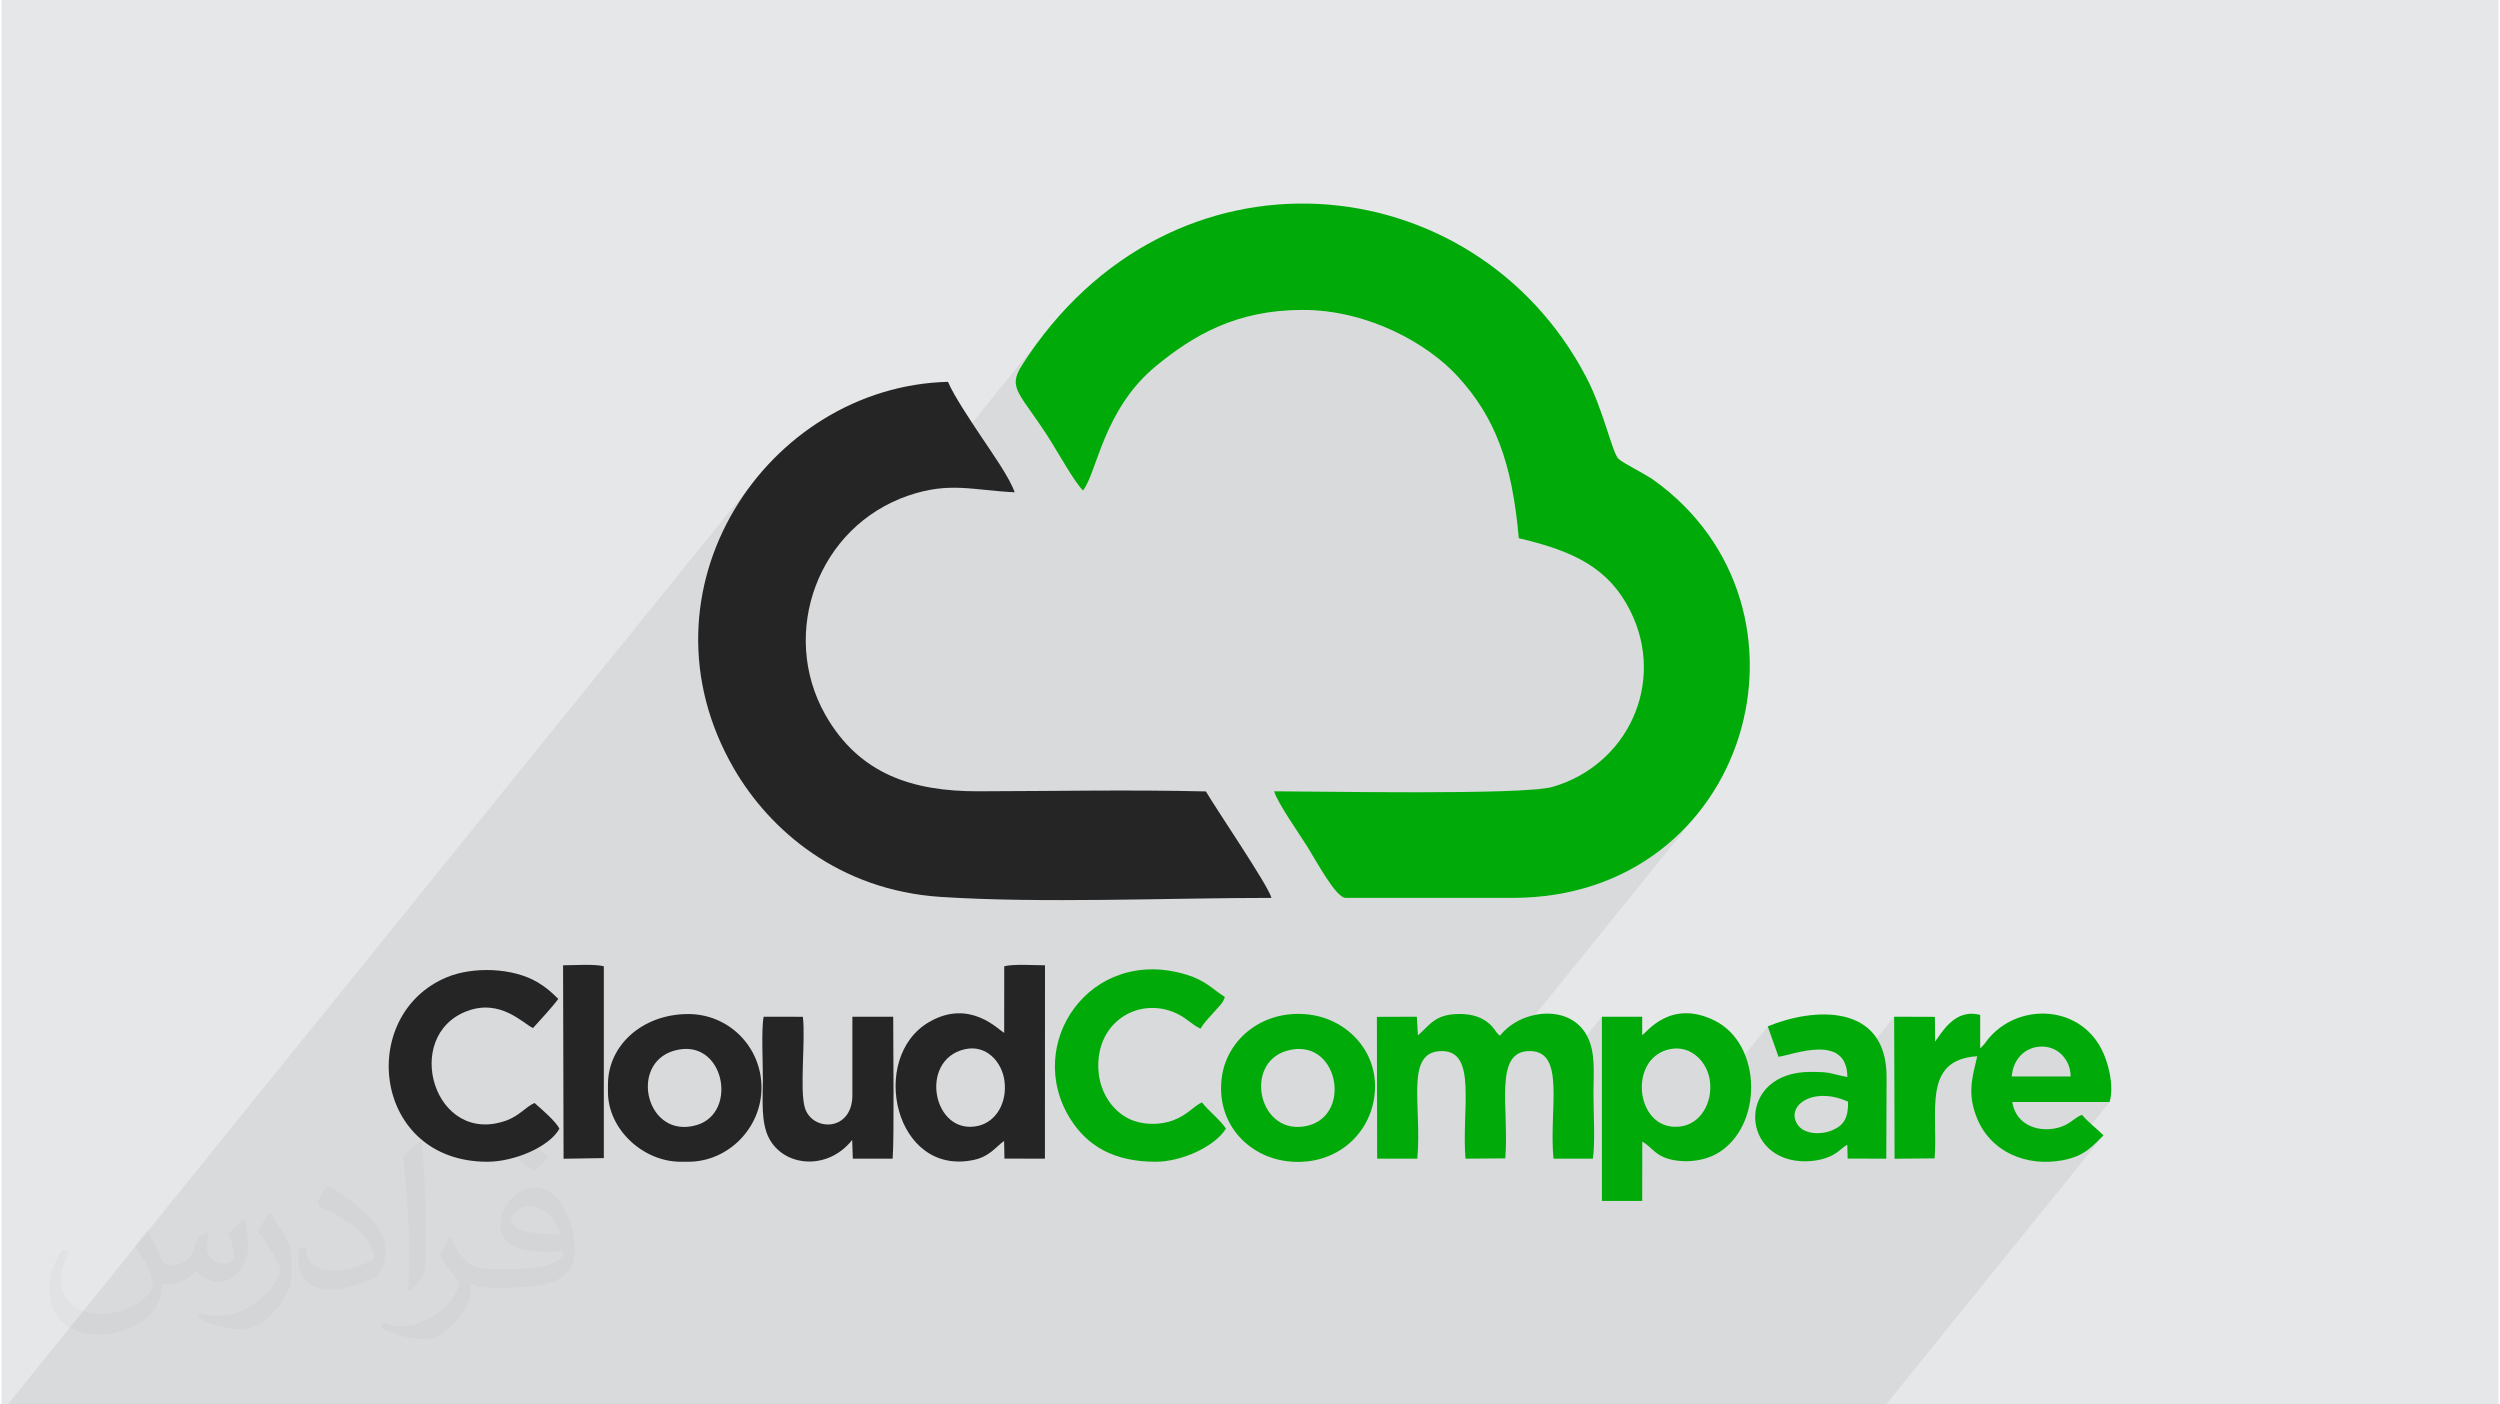
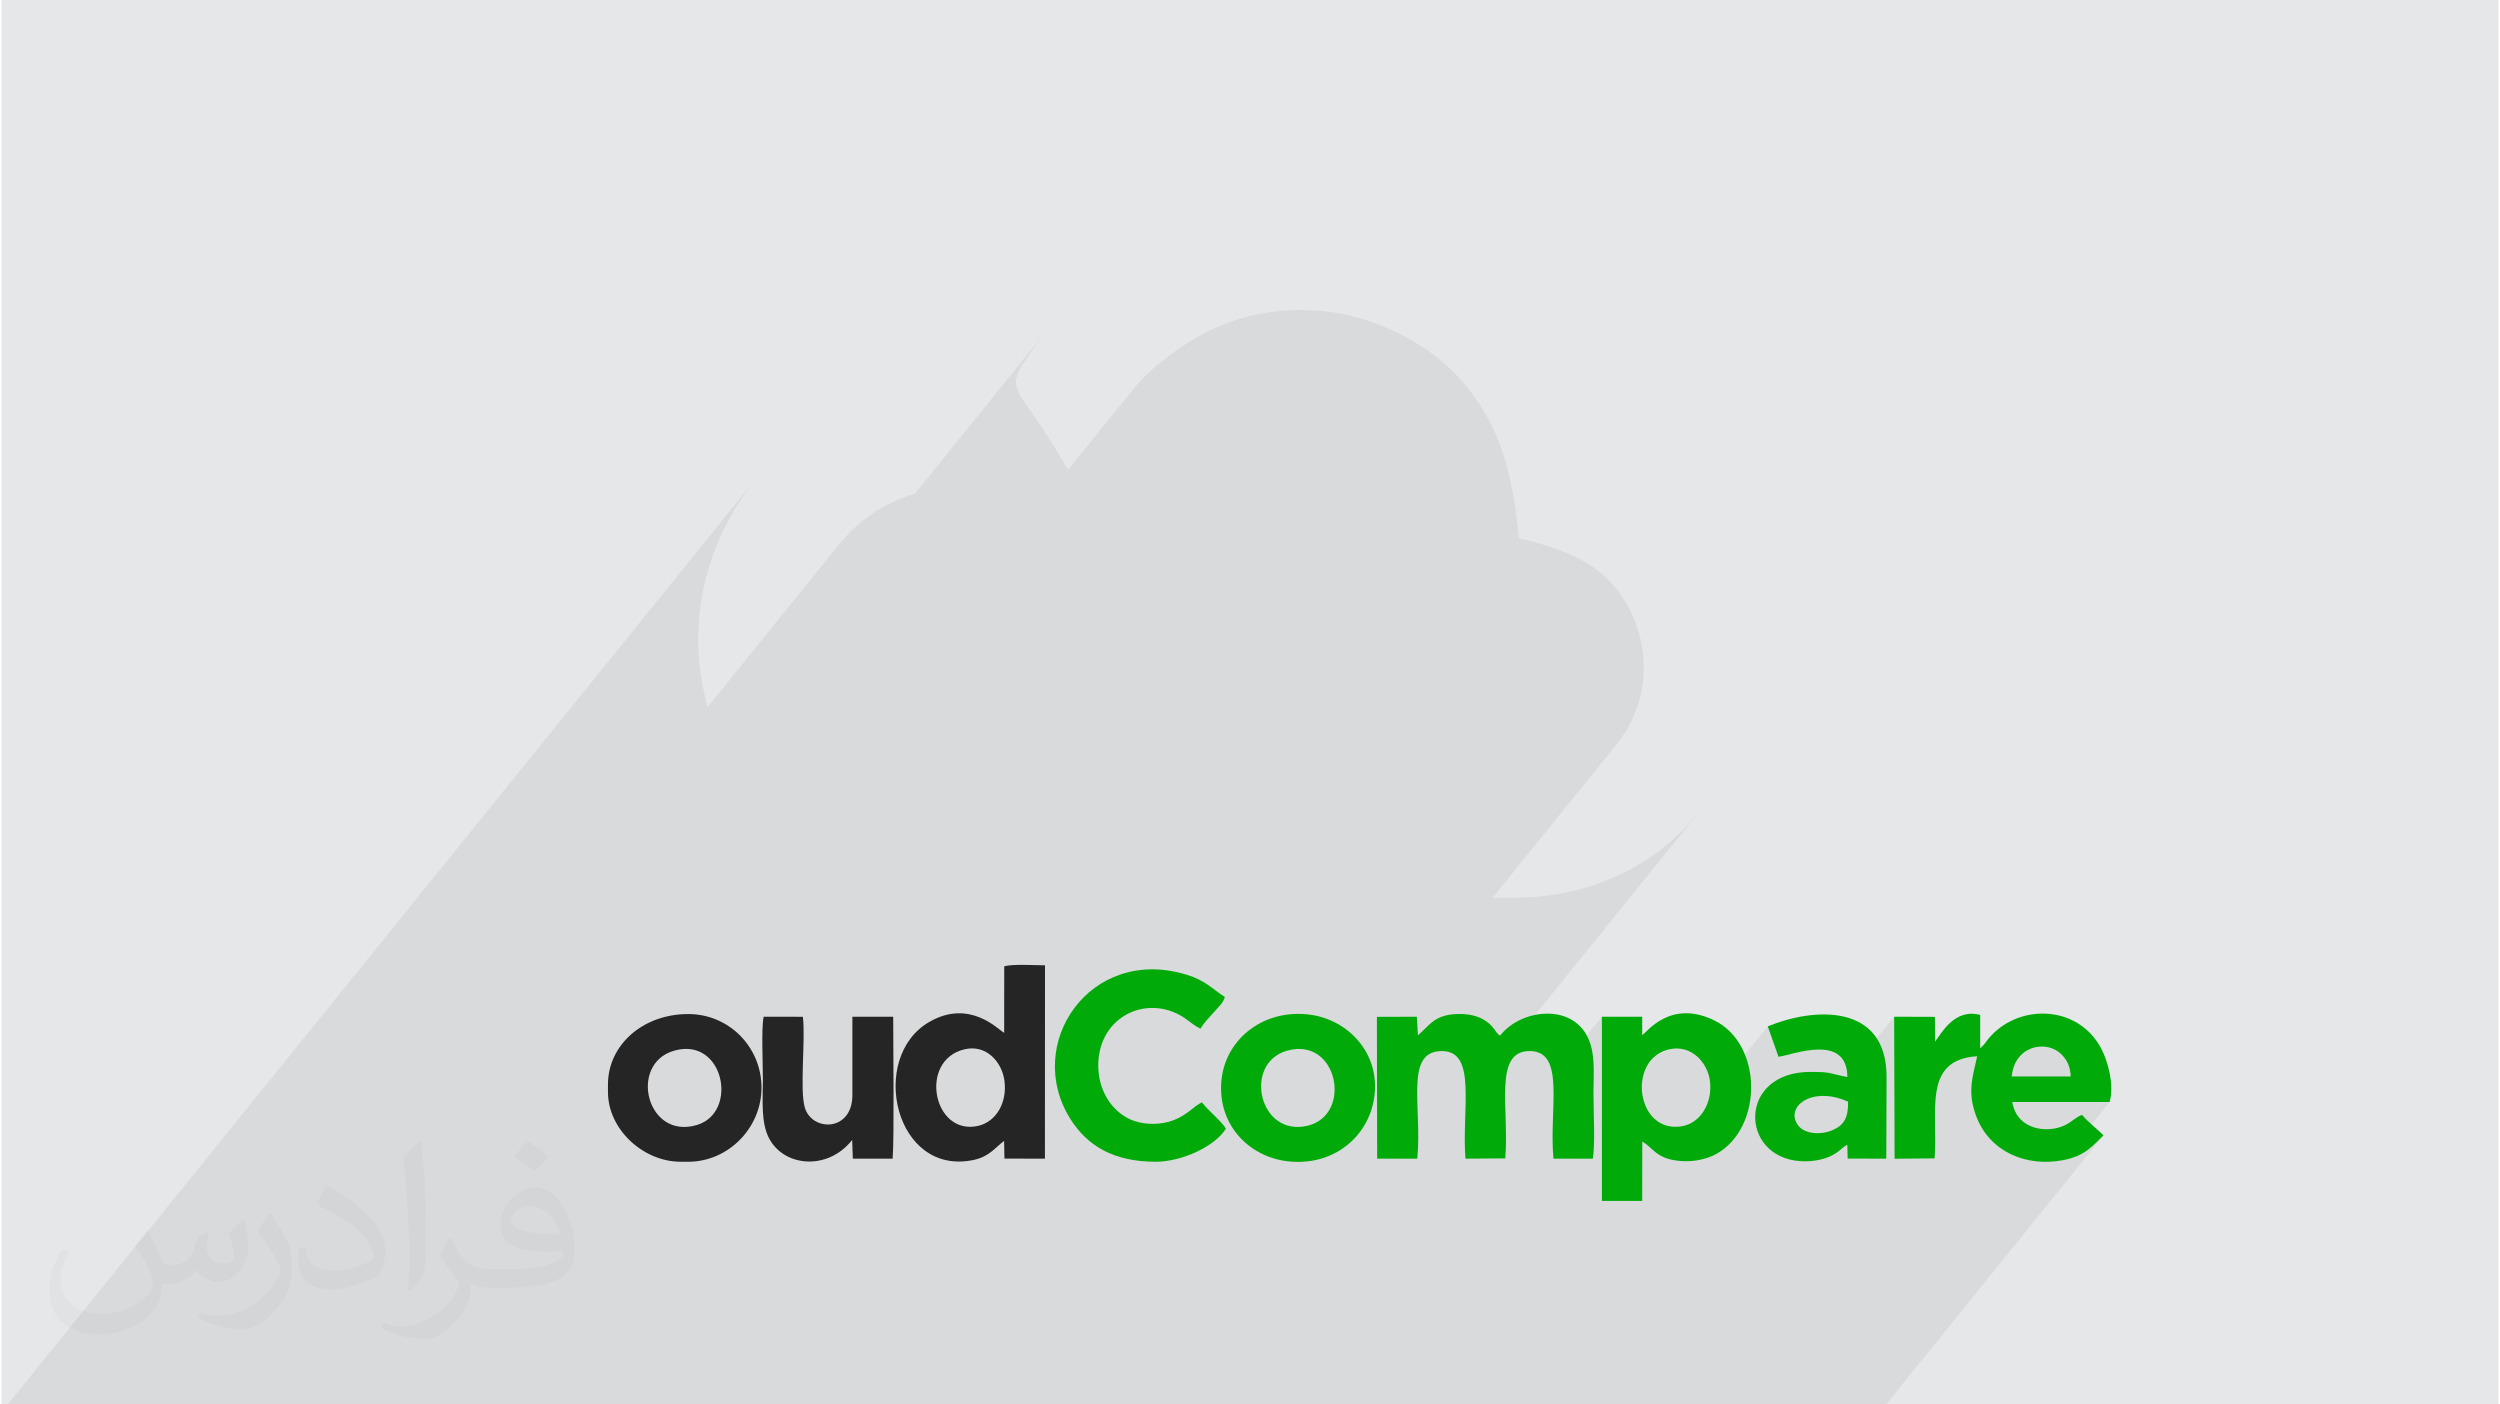
<svg xmlns="http://www.w3.org/2000/svg" xml:space="preserve" width="356px" height="200px" version="1.0" style="shape-rendering:geometricPrecision; text-rendering:geometricPrecision; image-rendering:optimizeQuality; fill-rule:evenodd; clip-rule:evenodd" viewBox="0 0 35600 20025">
  <defs>
    <style type="text/css">
   
    .fil3 {fill:#00AB09}
    .fil5 {fill:#00AB09}
    .fil4 {fill:#252525}
    .fil0 {fill:#E6E7E8}
    .fil1 {fill:#373435;fill-opacity:0.031}
    .fil2 {fill:#373435;fill-opacity:0.078}
   
  </style>
  </defs>
  <g id="Layer_x0020_1">
    <g id="_2906179033296">
      <path class="fil0" d="M0 0l35600 0 0 20025 -35600 0 0 -20025z" />
      <path class="fil1" d="M2082 17547c68,104 112,203 155,312 32,64 49,183 199,183 44,0 107,-14 163,-45 63,-33 111,-83 136,-159l60 -202 146 -72 10 10c-20,77 -25,149 -25,206 0,170 146,234 262,234 68,0 129,-34 129,-95 0,-81 -34,-217 -78,-339 68,-68 136,-136 214,-191l12 6c34,144 53,287 53,381 0,93 -41,196 -75,264 -70,132 -194,238 -344,238 -114,0 -241,-58 -328,-163l-5 0c-82,101 -209,193 -412,193l-63 0c-10,134 -39,229 -83,314 -121,237 -480,404 -818,404 -470,0 -706,-272 -706,-633 0,-223 73,-431 185,-578l92 38c-70,134 -117,262 -117,385 0,338 275,499 592,499 294,0 658,-187 724,-404 -25,-237 -114,-348 -250,-565 41,-72 94,-144 160,-221l12 0 0 0 0 0zm5421 -1274c99,62 196,136 291,221 -53,74 -119,142 -201,202 -95,-77 -190,-143 -287,-213 66,-74 131,-146 197,-210l0 0 0 0zm51 926c-160,0 -291,105 -291,183 0,168 320,219 703,217 -48,-196 -216,-400 -412,-400zm-359 895c208,0 390,-6 529,-41 155,-39 286,-118 286,-171 0,-15 0,-31 -5,-46 -87,8 -187,8 -274,8 -282,0 -498,-64 -583,-222 -21,-44 -36,-93 -36,-149 0,-152 66,-303 182,-406 97,-85 204,-138 313,-138 197,0 354,158 464,408 60,136 101,293 101,491 0,132 -36,243 -118,326 -153,148 -435,204 -867,204l-196 0 0 0 -51 0c-107,0 -184,-19 -245,-66l-10 0c3,25 5,50 5,72 0,97 -32,221 -97,320 -192,287 -400,410 -580,410 -182,0 -405,-70 -606,-161l36 -70c65,27 155,46 279,46 325,0 752,-314 805,-619 -12,-25 -34,-58 -65,-93 -95,-113 -155,-208 -211,-307 48,-95 92,-171 133,-239l17 -2c139,282 265,445 546,445l44 0 0 0 204 0 0 0 0 0zm-1408 299c24,-130 26,-276 26,-413l0 -202c0,-377 -48,-926 -87,-1282 68,-75 163,-161 238,-219l22 6c51,450 63,972 63,1452 0,126 -5,250 -17,340 -7,114 -73,201 -214,332l-31 -14 0 0 0 0zm-1449 -596c7,177 94,318 398,318 189,0 349,-50 526,-135 32,-14 49,-33 49,-49 0,-111 -85,-258 -228,-392 -139,-126 -323,-237 -495,-311 -59,-25 -78,-52 -78,-77 0,-51 68,-158 124,-235l19 -2c197,103 417,256 580,427 148,157 240,316 240,489 0,128 -39,250 -102,361 -216,109 -446,192 -674,192 -277,0 -466,-130 -466,-436 0,-33 0,-84 12,-150l95 0 0 0 0 0zm-501 -503l172 278c63,103 122,215 122,392l0 227c0,183 -117,379 -306,573 -148,132 -279,188 -400,188 -180,0 -386,-56 -624,-159l27 -70c75,21 162,37 269,37 342,-2 692,-252 852,-557 19,-35 26,-68 26,-90 0,-36 -19,-75 -34,-110 -87,-165 -184,-315 -291,-453 56,-89 112,-174 173,-258l14 2z" />
      <path class="fil2" d="M16101 5592l-894 1105 -19 -31 -63 -103 -59 -99 -54 -89 -45 -73 -152 -234 -128 -185 -102 -145 -73 -118 -42 -101 -9 -96 26 -101 64 -118 204 -299 217 -278 -1946 2408 -94 30 -234 95 -216 118 -197 140 -177 158 -158 175 -1881 2328 -25 -85 -54 -242 -36 -241 -19 -240 -2 -238 13 -235 29 -233 44 -228 59 -224 72 -219 86 -214 98 -207 112 -201 123 -194 134 -186 -10616 13133 1129 0 749 0 64 0 76 0 350 0 70 0 45 0 374 0 171 0 124 0 19 0 7 0 609 0 57 0 197 0 306 0 57 0 202 0 90 0 102 0 73 0 87 0 135 0 215 0 112 0 240 0 186 0 463 0 399 0 90 0 108 0 121 0 363 0 64 0 120 0 206 0 698 0 149 0 28 0 160 0 177 0 166 0 59 0 200 0 134 0 234 0 139 0 551 0 164 0 111 0 208 0 32 0 179 0 208 0 9 0 175 0 307 0 88 0 120 0 33 0 72 0 485 0 9 0 0 0 12 0 552 0 115 0 186 0 31 0 418 0 61 0 115 0 28 0 862 0 276 0 111 0 3 0 173 0 521 0 73 0 164 0 316 0 572 0 22 0 186 0 163 0 317 0 308 0 256 0 691 0 264 0 144 0 154 0 508 0 107 0 164 0 190 0 65 0 135 0 20 0 283 0 201 0 36 0 74 0 533 0 343 0 28 0 290 0 3 0 171 0 187 0 129 0 49 0 14 0 101 0 374 0 178 0 74 0 3 0 38 0 3 0 568 0 40 0 72 0 127 0 217 0 538 0 851 0 5 0 293 0 3101 -3837 -56 55 -55 55 -56 52 -62 48 -68 45 -80 39 -93 34 -109 26 -5 1 671 -831 -850 0 294 -364 -8 -84 -23 -80 -36 -72 -49 -64 -60 -52 -70 -40 -78 -26 -86 -8 -88 9 -81 25 -71 39 -61 52 -654 809 -18 -56 -23 -110 -10 -104 3 -101 11 -100 19 -103 24 -107 27 -115 -43 6 148 -183 6 -8 5 -7 5 -6 5 -7 5 -7 6 -7 6 -9 8 -11 -198 245 -90 12 -114 33 -94 46 -76 60 -758 938 -2 -585 581 -719 35 -49 47 -66 58 -75 -721 891 -3 -1056 -672 832 -30 -166 -91 -120 -130 -62 -156 -15 -166 15 -160 31 -140 35 -104 22 -153 -434 -844 1045 10 -33 14 -111 -4 -116 -21 -99 -37 -94 -54 -86 -67 -73 -80 -59 -91 -40 -101 -18 -108 7 -203 86 -134 152 -645 798 0 -1497 -701 867 -10 -72 -22 -86 -32 -74 -43 -60 -56 -45 -71 -29 -86 -11 -91 8 -74 26 -60 42 -702 869 2 -78 3 -127 0 -32 3313 -4097 -166 189 -182 177 -196 164 -213 148 -227 133 -241 115 -256 98 -270 77 -284 57 -298 35 -310 12 -288 0 1814 -2243 105 -159 87 -168 68 -177 49 -184 29 -189 7 -192 -13 -195 -37 -196 -59 -196 -84 -193 -58 -108 -63 -100 -68 -94 -72 -86 -78 -80 -83 -73 -88 -68 -95 -63 -100 -58 -106 -53 -113 -50 -119 -46 -126 -43 -133 -40 -140 -38 -148 -36 -19 -195 -23 -186 -27 -178 -31 -169 -35 -162 -40 -155 -45 -148 -49 -142 -55 -137 -61 -131 -66 -127 -72 -123 -79 -119 -84 -116 -92 -114 -98 -111 -83 -85 -93 -86 -102 -85 -110 -83 -119 -81 -126 -78 -133 -74 -140 -69 -146 -64 -152 -58 -157 -52 -162 -43 -166 -36 -170 -26 -173 -16 -176 -6 -174 5 -165 12 -159 20 -152 27 -146 34 -140 41 -134 46 -130 52 -124 57 -119 62 -116 65 -112 70 -108 73 -106 76 -102 79 -101 81 -133 119 -120 125 -106 129 0 0z" />
-       <path class="fil3" d="M15419 6993c199,-248 286,-1153 1041,-1774 529,-435 1144,-800 2088,-800 946,0 1790,488 2208,942 543,589 783,1247 876,2313 808,188 1290,437 1590,1036 511,1021 -35,2200 -1111,2510 -420,120 -3403,62 -3966,62 38,153 376,634 476,795 128,206 405,725 543,725l2380 0c3384,0 4550,-4141 2007,-5961 -111,-79 -436,-240 -497,-299 -90,-86 -211,-689 -461,-1166 -1593,-3046 -5927,-3479 -8042,-172 -222,347 -21,397 416,1098 106,169 331,571 452,691l0 0z" />
-       <path class="fil4" d="M18107 12802c-60,-197 -775,-1245 -936,-1518 -1071,-26 -2176,-4 -3250,-2 -923,1 -1693,-238 -2177,-1093 -656,-1162 -107,-2682 1188,-3124 584,-200 922,-74 1513,-46 -77,-218 -327,-567 -469,-781 -133,-200 -404,-602 -482,-794 -2583,66 -4529,2969 -3051,5516 507,874 1494,1734 2948,1828 1452,94 3217,14 4716,14l0 0z" />
      <path class="fil5" d="M28662 15348c14,-236 183,-425 428,-426 238,-1 410,196 410,426l-838 0zm-1101 1168c53,-653 -183,-1406 607,-1456 -74,319 -139,528 -12,859 196,514 723,720 1234,623 317,-60 425,-205 579,-354 -98,-100 -216,-184 -306,-293 -97,37 -149,105 -250,151 -247,115 -676,68 -745,-334l1388 0c70,-241 -25,-586 -122,-767 -340,-634 -1203,-637 -1615,-124 -23,30 -29,41 -46,62l-62 65 0 -477c-373,-102 -563,281 -643,380l-3 -353 -581 -2 6 2025 571 -5 0 0z" />
      <path class="fil5" d="M20185 16520c72,-748 -188,-1534 352,-1534 504,0 279,831 335,1534l568 -4c58,-718 -175,-1539 356,-1530 507,9 264,837 331,1534l562 0c34,-233 8,-673 8,-928 0,-290 35,-588 -94,-827 -249,-463 -949,-369 -1238,1 -62,-44 -50,-60 -112,-129 -121,-135 -287,-182 -477,-180 -345,4 -412,161 -582,305l-15 -266 -570 2 4 2022 572 0 0 0z" />
      <path class="fil4" d="M13733 14960c309,-71 528,182 565,443 45,314 -116,592 -376,650 -643,143 -852,-941 -189,-1093l0 0zm562 -234c-76,-37 -488,-494 -1072,-153 -866,505 -491,2209 642,1964 222,-48 305,-180 429,-270l5 252 577 1 1 -2757c-148,0 -455,-21 -581,14l-1 949 0 0z" />
      <path class="fil5" d="M23799 14957c298,-55 528,193 559,462 36,316 -138,594 -401,639 -659,112 -794,-983 -158,-1101zm-406 1320c144,79 182,214 448,264 216,40 452,1 615,-92 662,-379 654,-1560 -34,-1899 -629,-310 -966,172 -1030,208l0 -262 -575 0 0 2627 575 0 1 -846 0 0z" />
      <path class="fil5" d="M17094 14667c57,-93 95,-127 174,-216 95,-108 146,-146 174,-236 -174,-109 -268,-233 -549,-319 -1377,-418 -2329,996 -1651,2063 242,381 617,605 1214,605 372,0 844,-218 1001,-472 -69,-113 -251,-256 -342,-374 -115,49 -200,176 -409,255 -171,65 -384,67 -554,10 -281,-94 -504,-388 -515,-761 -18,-642 544,-989 1054,-799 190,71 259,175 403,244l0 0z" />
-       <path class="fil4" d="M7762 14453c27,-29 154,-176 175,-211 -98,-95 -154,-152 -293,-236 -356,-212 -923,-226 -1292,-74 -1292,533 -1063,2632 574,2632 388,0 890,-216 1028,-472 -59,-110 -241,-266 -355,-366 -124,54 -214,181 -399,249 -1033,375 -1500,-1208 -561,-1560 474,-177 792,173 938,243l185 -205 0 0z" />
      <path class="fil5" d="M18330 14980c723,-202 936,911 296,1069 -698,173 -932,-891 -296,-1069zm1240 677c98,-639 -375,-1123 -922,-1191 -656,-82 -1176,344 -1250,894 -87,648 370,1130 935,1197 651,77 1152,-344 1237,-900l0 0z" />
      <path class="fil4" d="M9584 14982c714,-211 931,878 330,1058 -717,215 -976,-867 -330,-1058zm-938 588c0,531 501,994 1037,994l108 0c572,0 1046,-485 1044,-1059 -1,-579 -465,-1047 -1044,-1047 -652,0 -1145,445 -1145,1004l0 108 0 0z" />
      <path class="fil5" d="M26327 15708c5,230 -60,339 -230,409 -167,69 -390,50 -480,-69 -201,-269 201,-572 710,-340zm-992 -640c217,-31 975,-340 982,288 -262,-50 -215,-73 -526,-73 -1034,0 -1015,1207 -153,1272 140,11 290,-10 407,-57 155,-62 185,-134 271,-176l5 197 551 1 4 -1167c0,-1055 -1042,-990 -1694,-719l153 434z" />
      <path class="fil4" d="M10866 14496c-36,165 -10,696 -11,901 -1,278 -30,601 85,827 210,411 835,475 1188,29l9 267 568 0c24,-314 7,-1612 8,-2024l-582 0 0 1118c0,522 -571,524 -677,182 -78,-252 11,-973 -29,-1299l-559 -1 0 0z" />
-       <path class="fil4" d="M8013 16521l574 -9 0 -2735c-126,-35 -434,-14 -581,-14l7 2758z" />
    </g>
  </g>
</svg>